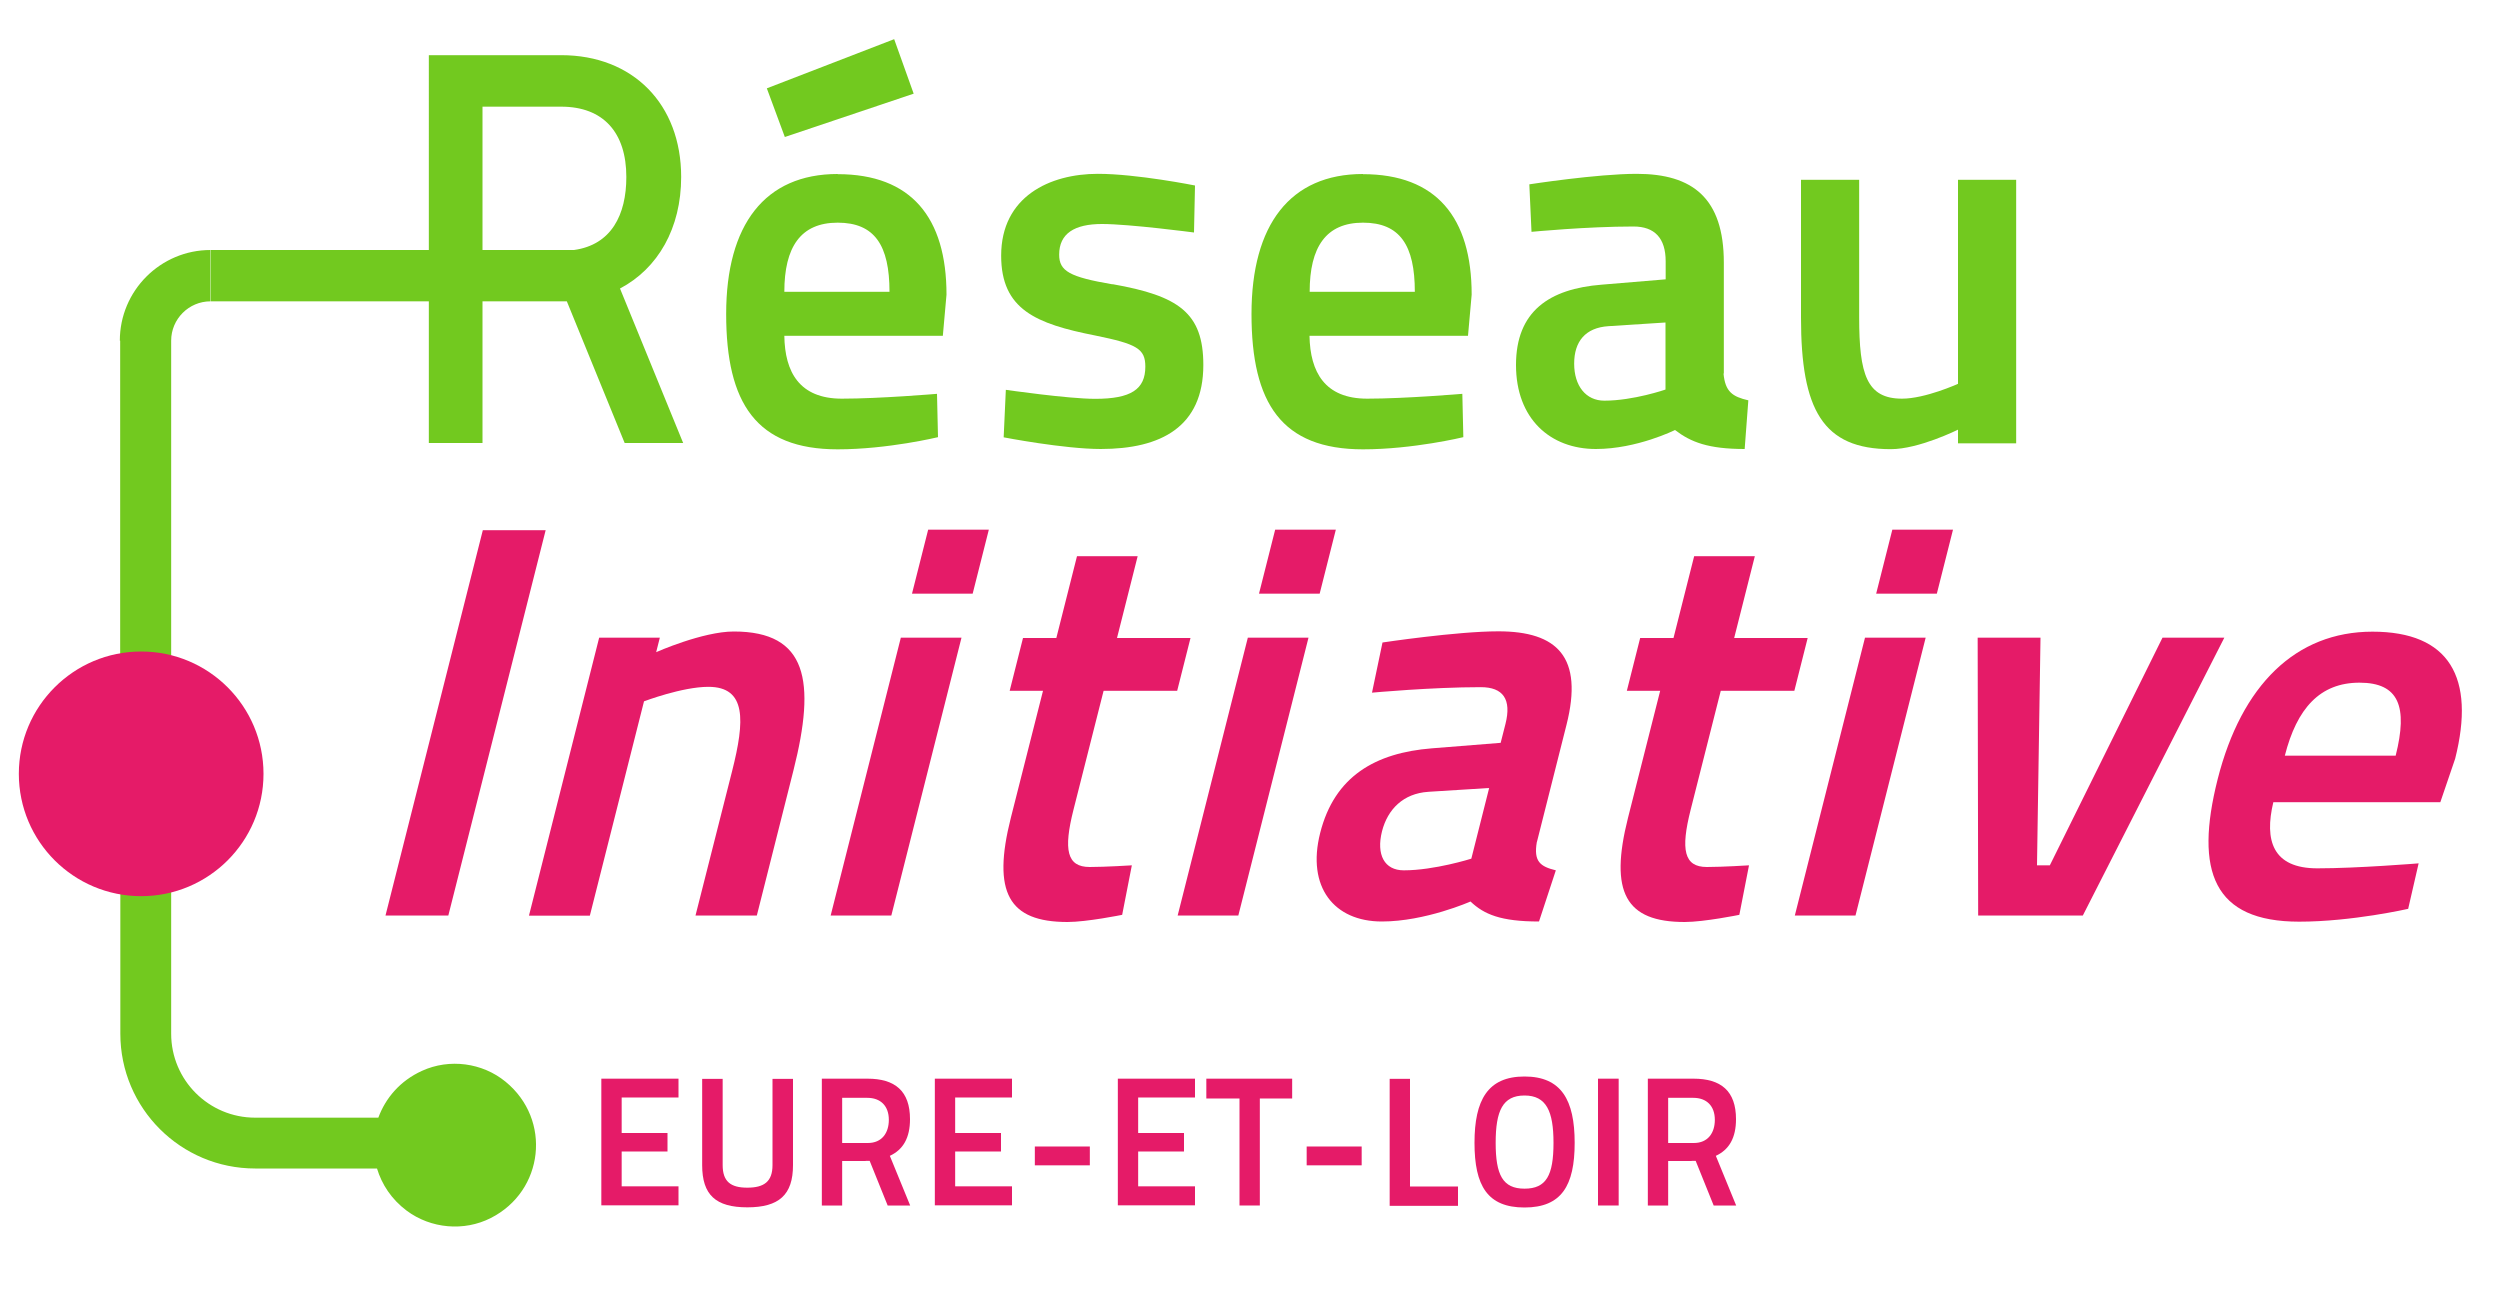
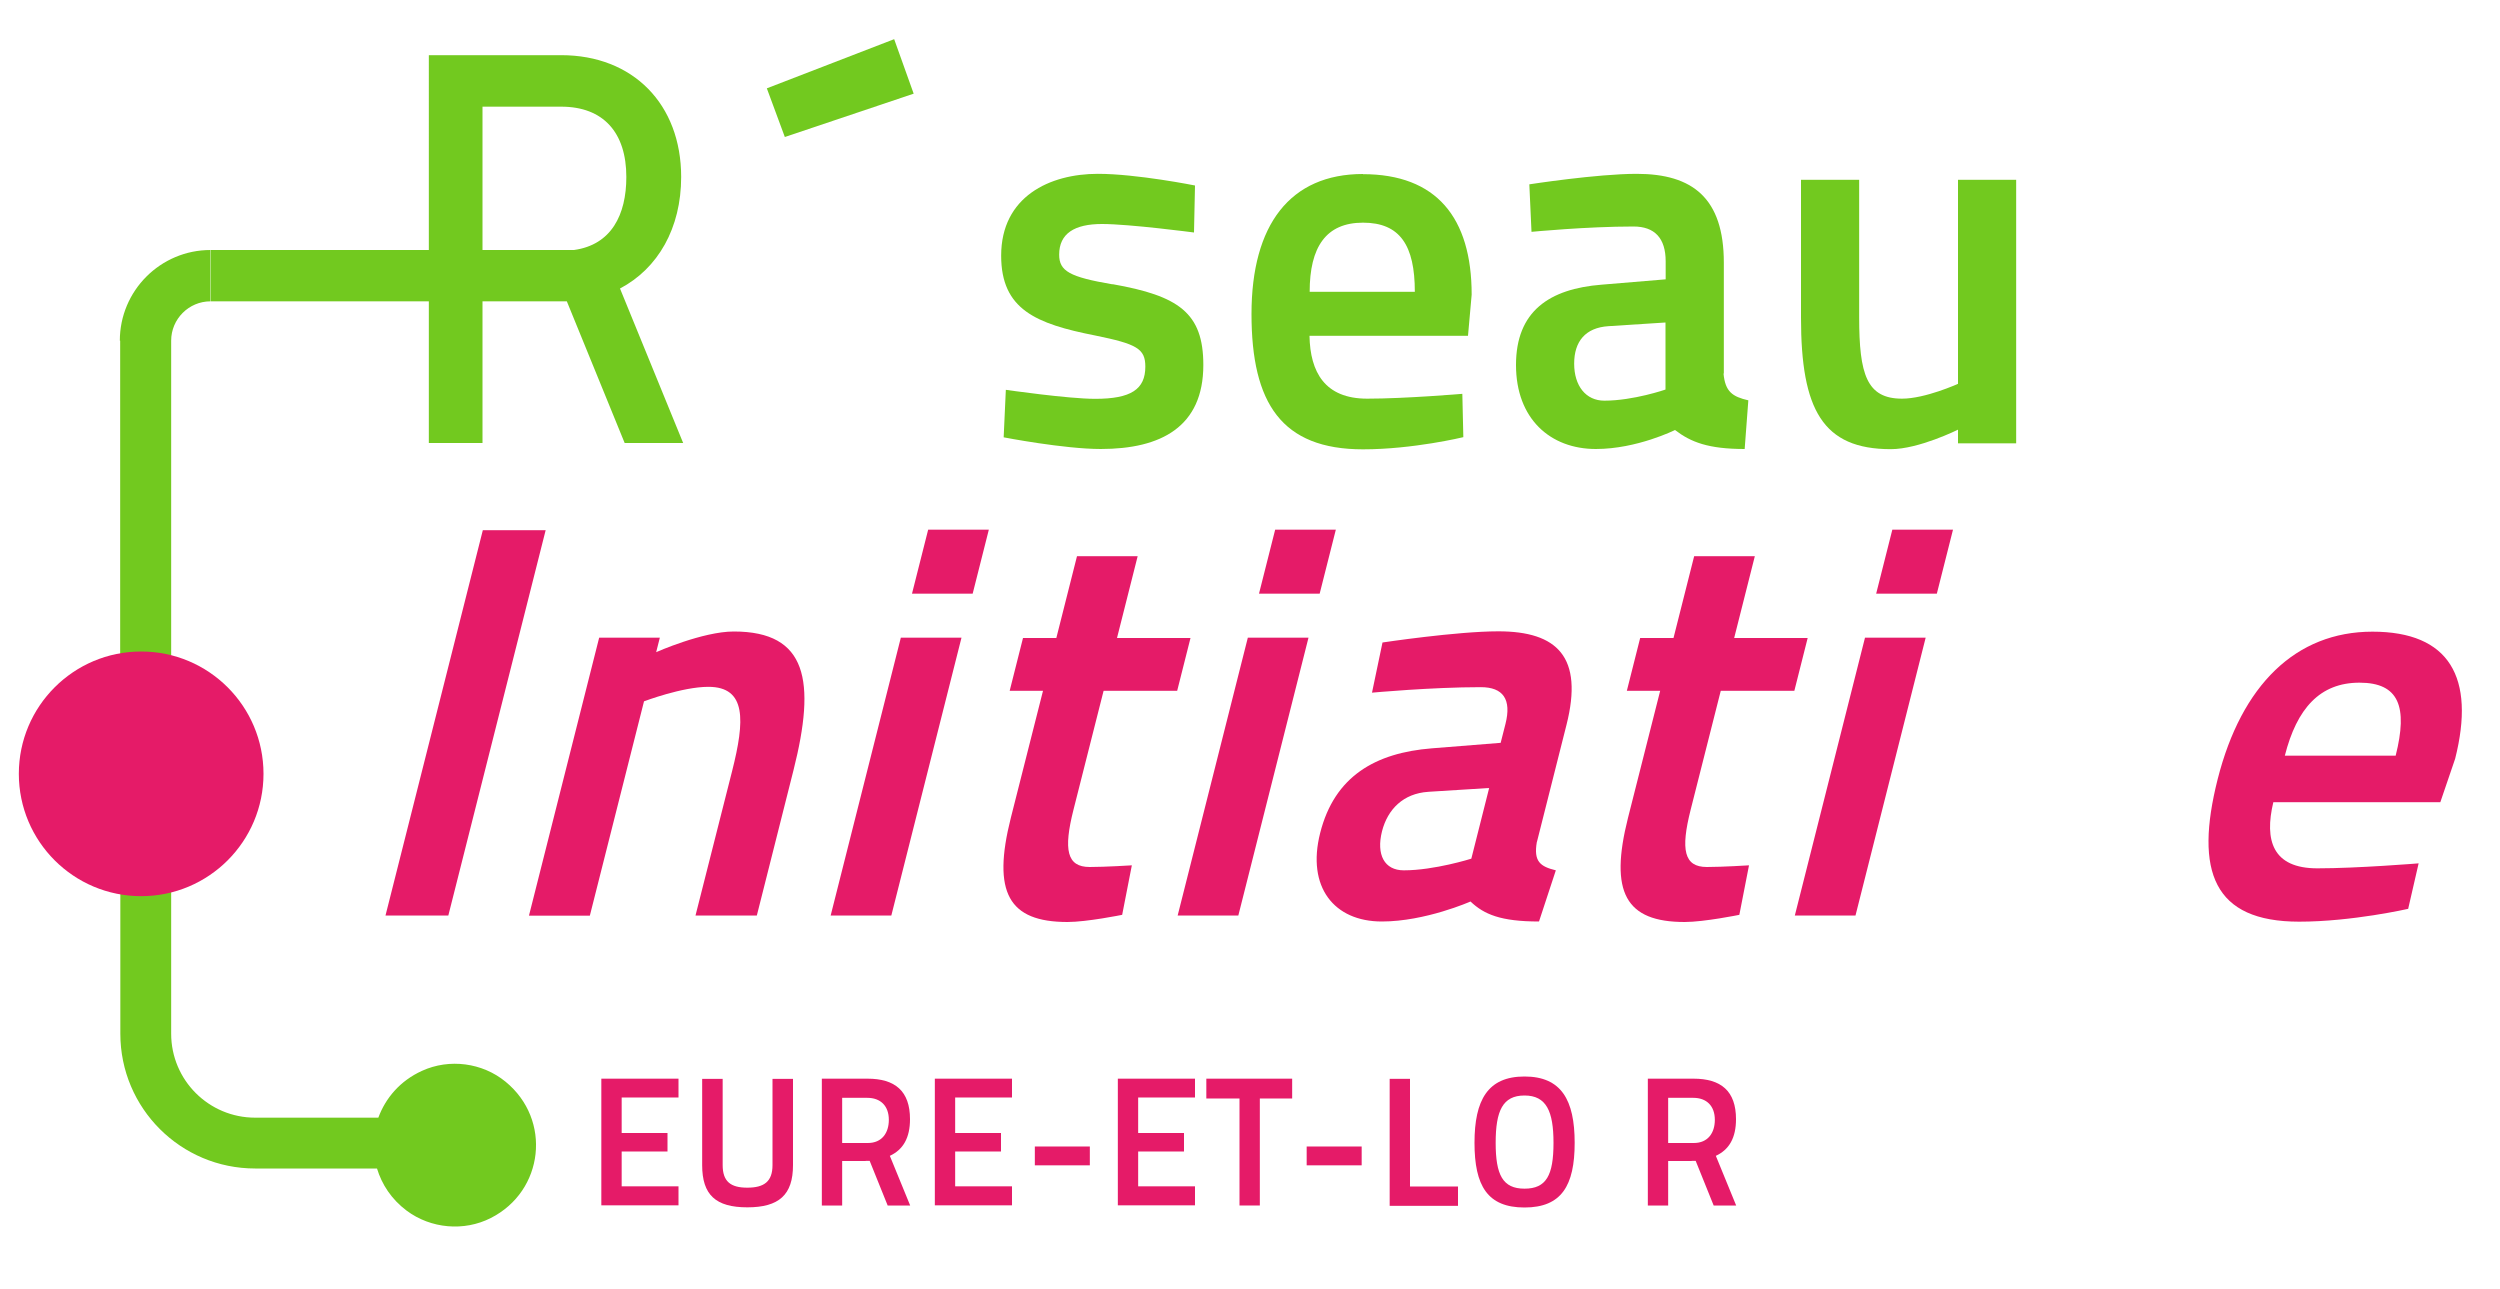
<svg xmlns="http://www.w3.org/2000/svg" id="Calque_3" data-name="Calque 3" viewBox="0 0 150 77.33">
  <defs>
    <style>
      .cls-1 {
        fill: #72c91f;
      }

      .cls-2 {
        fill: #e51b68;
      }
    </style>
  </defs>
  <g>
    <g>
      <path class="cls-2" d="M28.97,31.81h3.77l-5.84,23.12h-3.77l5.84-23.12Z" />
      <path class="cls-2" d="M31.74,54.93l4.21-16.67h3.64l-.22,.87s2.79-1.24,4.66-1.24c4.41,0,4.93,2.97,3.58,8.32l-2.2,8.72h-3.68l2.2-8.68c.76-3.01,.87-5.04-1.43-5.04-1.57,0-3.86,.87-3.86,.87l-3.25,12.86h-3.64Z" />
      <path class="cls-2" d="M54.05,38.26h3.64l-4.21,16.67h-3.64l4.21-16.67Zm1.64-6.48h3.64l-.97,3.84h-3.64l.97-3.84Z" />
      <path class="cls-2" d="M66.21,41.47l-1.8,7.11c-.61,2.41-.4,3.44,.97,3.44,.94,0,2.53-.1,2.53-.1l-.58,2.97s-2.11,.43-3.28,.43c-3.54,0-4.53-1.77-3.4-6.25l1.93-7.62h-2l.8-3.17h2l1.24-4.91h3.64l-1.24,4.91h4.41l-.8,3.17h-4.41Z" />
      <path class="cls-2" d="M74.87,38.26h3.64l-4.21,16.67h-3.64l4.21-16.67Zm1.64-6.48h3.64l-.97,3.84h-3.64l.97-3.84Z" />
      <path class="cls-2" d="M92.21,50.52c-.2,1.17,.2,1.47,1.14,1.7l-1.01,3.07c-2.3,0-3.3-.43-4.11-1.2,0,0-2.71,1.2-5.32,1.2-2.87,0-4.52-2.07-3.7-5.31,.86-3.41,3.32-4.81,6.7-5.08l4.13-.33,.29-1.14c.37-1.47-.14-2.2-1.48-2.2-2.97,0-6.53,.33-6.53,.33l.63-3.01s4.45-.67,6.95-.67c3.54,0,5.12,1.54,4.09,5.61l-1.77,7.01Zm-6.52-3.01c-1.49,.1-2.43,1.04-2.77,2.37-.35,1.4,.14,2.34,1.31,2.34,1.84,0,4.05-.7,4.05-.7l1.07-4.24-3.67,.23Z" />
      <path class="cls-2" d="M103.24,41.47l-1.8,7.11c-.61,2.41-.4,3.44,.97,3.44,.94,0,2.53-.1,2.53-.1l-.58,2.97s-2.11,.43-3.28,.43c-3.54,0-4.53-1.77-3.4-6.25l1.93-7.62h-2l.8-3.17h2l1.24-4.91h3.64l-1.24,4.91h4.41l-.8,3.17h-4.41Z" />
      <path class="cls-2" d="M111.9,38.26h3.64l-4.21,16.67h-3.64l4.21-16.67Zm1.64-6.48h3.64l-.97,3.84h-3.64l.97-3.84Z" />
-       <path class="cls-2" d="M122.43,38.26l-.21,13.66h.77l6.76-13.66h3.71l-8.49,16.67h-6.28l-.03-16.67h3.77Z" />
      <path class="cls-2" d="M145.12,51.79l-.63,2.74s-3.37,.77-6.54,.77c-5.14,0-6.29-3.01-4.89-8.55,1.43-5.64,4.68-8.85,9.29-8.85s6.19,2.74,4.96,7.62l-.89,2.61h-10.02c-.55,2.3-.04,3.97,2.64,3.97,2.41,0,6.09-.3,6.09-.3Zm-1.38-6.45c.74-2.94,.2-4.38-2.17-4.38s-3.76,1.54-4.48,4.38h6.65Z" />
    </g>
    <g>
      <path class="cls-1" d="M7.21,20.44v24.42h.01v17.16c0,4.47,3.62,8.09,8.09,8.09h7.31c.29,.95,.86,1.84,1.78,2.53,1.45,1.08,3.44,1.26,5.05,.44,3.19-1.62,3.67-5.9,.88-8.18-1.39-1.14-3.37-1.4-5.01-.65-1.32,.6-2.19,1.64-2.62,2.81h-7.39c-2.78,0-5.04-2.25-5.04-5.04v-17.16h0V20.44c0-1.3,1.06-2.36,2.36-2.36v-3.08c-3,0-5.44,2.44-5.44,5.44Z" />
-       <path class="cls-1" d="M50.26,10.44c-4.37,0-6.69,3.04-6.69,8.4s1.81,8.12,6.69,8.12c3.01,0,6.02-.73,6.02-.73l-.06-2.6s-3.42,.29-5.71,.29c-2.54,0-3.42-1.59-3.45-3.77h9.51l.22-2.47c0-4.63-2.12-7.23-6.53-7.23Zm-3.2,7.07c0-2.69,.98-4.15,3.2-4.15s3.11,1.36,3.11,4.15h-6.31Z" />
      <polygon class="cls-1" points="54.82 5.62 53.65 2.35 46.01 5.3 47.09 8.22 54.82 5.62" />
      <path class="cls-1" d="M66.75,17.06c-2.57-.44-3.2-.79-3.2-1.78,0-1.27,.92-1.84,2.57-1.84s5.52,.51,5.52,.51l.06-2.82s-3.49-.7-5.83-.7c-2.88,0-5.8,1.36-5.8,4.91,0,3.23,2.09,4.09,5.64,4.79,2.5,.51,3.01,.79,3.01,1.87,0,1.36-.86,1.93-3.01,1.93-1.62,0-5.36-.54-5.36-.54l-.13,2.85s3.61,.7,5.83,.7c3.61,0,6.15-1.33,6.15-5.04,0-3.14-1.49-4.15-5.45-4.85Z" />
      <path class="cls-1" d="M81.78,10.44c-4.37,0-6.69,3.04-6.69,8.4s1.81,8.12,6.69,8.12c3.01,0,6.02-.73,6.02-.73l-.06-2.6s-3.42,.29-5.71,.29c-2.54,0-3.42-1.59-3.46-3.77h9.51l.22-2.47c0-4.63-2.12-7.23-6.53-7.23Zm-3.2,7.07c0-2.69,.98-4.15,3.2-4.15s3.11,1.36,3.11,4.15h-6.31Z" />
      <path class="cls-1" d="M103.43,22.42v-6.66c0-3.87-1.87-5.33-5.23-5.33-2.38,0-6.44,.63-6.44,.63l.13,2.85s3.3-.32,6.12-.32c1.27,0,1.93,.7,1.93,2.09v1.08l-3.84,.32c-3.14,.25-5.14,1.59-5.14,4.82s2.06,5.04,4.79,5.04c2.47,0,4.75-1.14,4.75-1.14,.95,.73,2,1.14,4.18,1.14l.22-2.92c-.95-.22-1.39-.51-1.49-1.62Zm-3.49,.95s-1.93,.67-3.68,.67c-1.11,0-1.81-.89-1.81-2.22s.67-2.16,2.06-2.25l3.42-.22v4.03Z" />
      <path class="cls-1" d="M117.48,10.79v12.24s-1.96,.89-3.36,.89c-2.12,0-2.57-1.46-2.57-4.88V10.79h-3.49v8.27c0,5.52,1.3,7.89,5.39,7.89,1.68,0,4.03-1.17,4.03-1.17v.82h3.49V10.79h-3.49Z" />
      <path class="cls-1" d="M40.87,10.62c0-4.37-2.89-7.31-7.2-7.31h-7.94V15H12.65v3.08h13.08v8.5h3.22v-8.5h5.06l3.47,8.5h3.51l-3.79-9.27c2.28-1.2,3.67-3.62,3.67-6.69Zm-6.43,4.38h-5.49V6.4h4.72c2.53,0,3.91,1.55,3.91,4.22,0,2.27-.9,4.07-3.14,4.38Z" />
    </g>
    <circle class="cls-2" cx="8.47" cy="46.43" r="7.34" />
  </g>
  <g>
    <path class="cls-2" d="M36.08,64.72h4.63v1.13h-3.41v2.13h2.75v1.11h-2.75v2.09h3.41v1.14h-4.63v-7.61Z" />
    <path class="cls-2" d="M44.84,71.26c1.01,0,1.51-.37,1.51-1.35v-5.18h1.23v5.18c0,1.78-.84,2.53-2.74,2.53s-2.71-.75-2.71-2.53v-5.18h1.23v5.18c0,.98,.48,1.35,1.47,1.35Z" />
    <path class="cls-2" d="M51.94,69.66h-1.41v2.67h-1.22v-7.61h2.74c1.65,0,2.55,.74,2.55,2.43,0,1.12-.41,1.83-1.21,2.2l1.22,2.98h-1.35l-1.08-2.68h-.24Zm.11-3.79h-1.52v2.71h1.54c.85,0,1.26-.61,1.26-1.39,0-.84-.5-1.32-1.29-1.32Z" />
    <path class="cls-2" d="M56.09,64.72h4.63v1.13h-3.41v2.13h2.75v1.11h-2.75v2.09h3.41v1.14h-4.63v-7.61Z" />
-     <path class="cls-2" d="M62.09,68.79h3.3v1.13h-3.3v-1.13Z" />
+     <path class="cls-2" d="M62.09,68.79h3.3v1.13h-3.3Z" />
    <path class="cls-2" d="M67.07,64.72h4.63v1.13h-3.41v2.13h2.75v1.11h-2.75v2.09h3.41v1.14h-4.63v-7.61Z" />
    <path class="cls-2" d="M72.38,64.72h5.15v1.19h-1.94v6.42h-1.22v-6.42h-1.99v-1.19Z" />
    <path class="cls-2" d="M78.4,68.79h3.3v1.13h-3.3v-1.13Z" />
    <path class="cls-2" d="M83.38,72.34v-7.61h1.22v6.46h2.88v1.16h-4.1Z" />
    <path class="cls-2" d="M88.47,68.57c0-2.56,.79-3.98,3-3.98s3.01,1.41,3.01,3.98-.79,3.88-3.01,3.88-3-1.3-3-3.88Zm4.74,0c0-1.9-.43-2.84-1.74-2.84s-1.73,.92-1.73,2.84,.42,2.75,1.73,2.75,1.74-.8,1.74-2.75Z" />
-     <path class="cls-2" d="M95.88,64.72h1.24v7.61h-1.24v-7.61Z" />
    <path class="cls-2" d="M101.5,69.66h-1.41v2.67h-1.22v-7.61h2.74c1.65,0,2.55,.74,2.55,2.43,0,1.12-.41,1.83-1.21,2.2l1.22,2.98h-1.35l-1.08-2.68h-.24Zm.11-3.79h-1.52v2.71h1.54c.85,0,1.26-.61,1.26-1.39,0-.84-.5-1.32-1.29-1.32Z" />
  </g>
</svg>